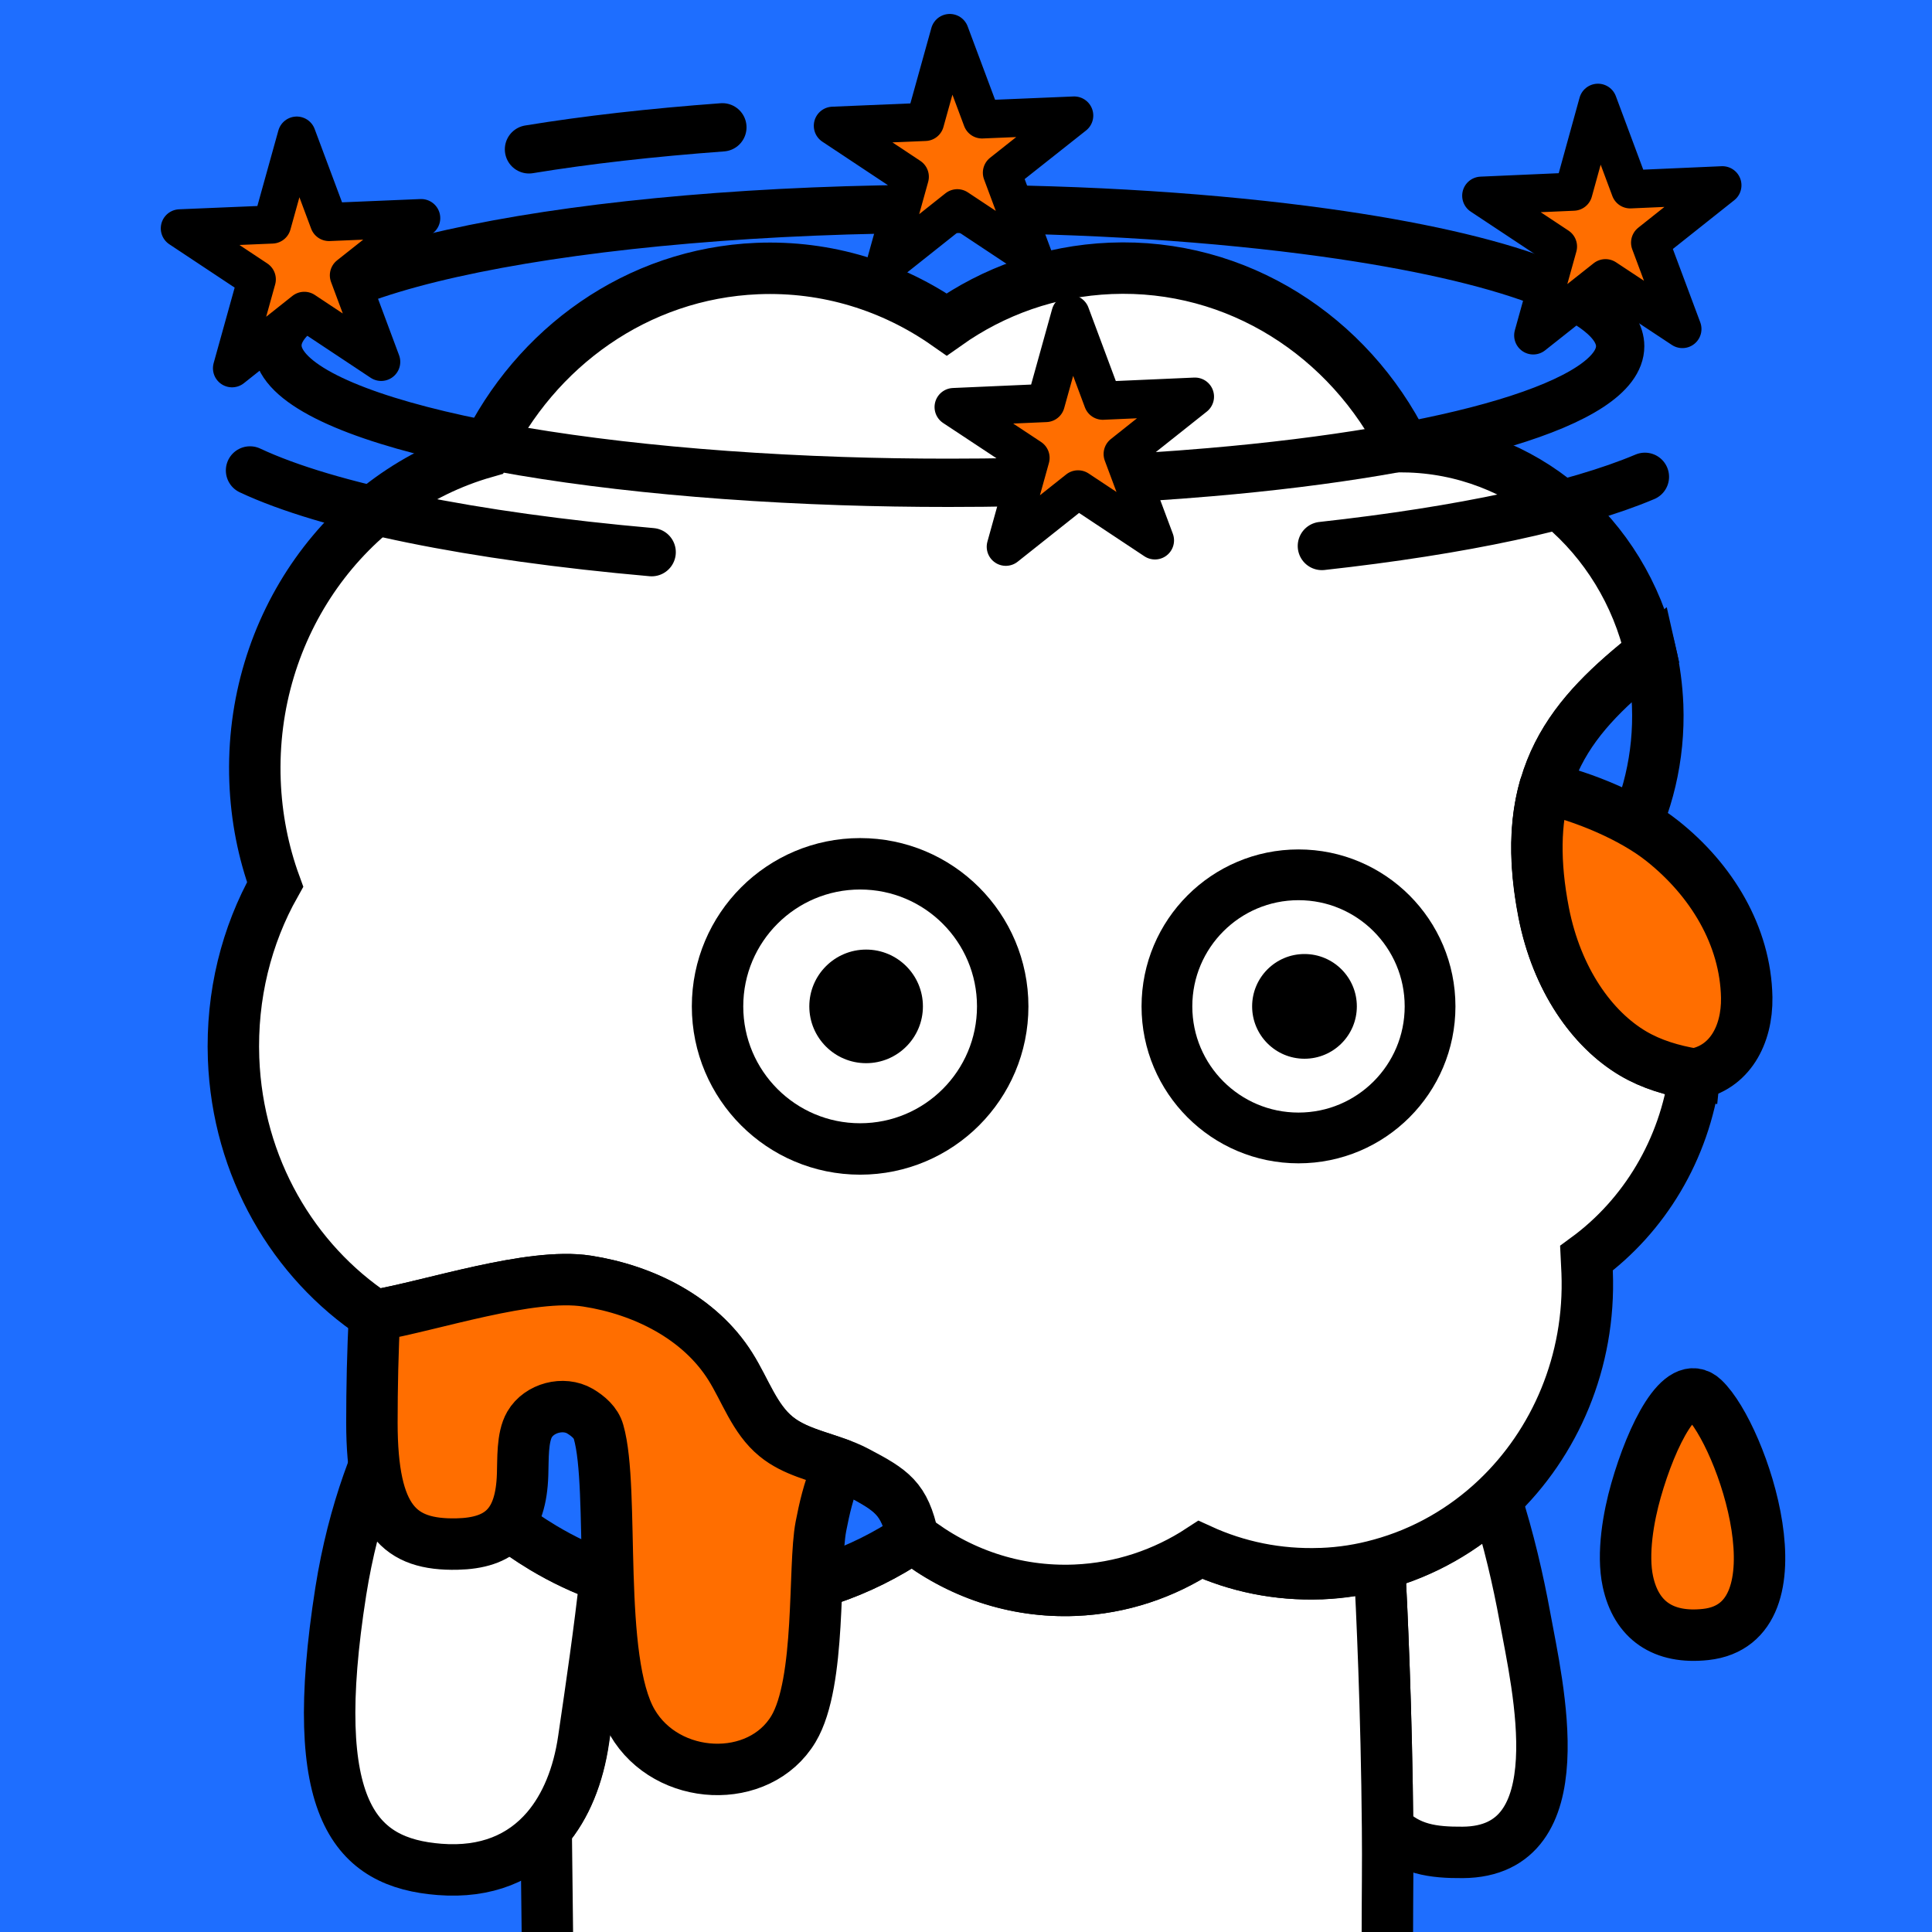
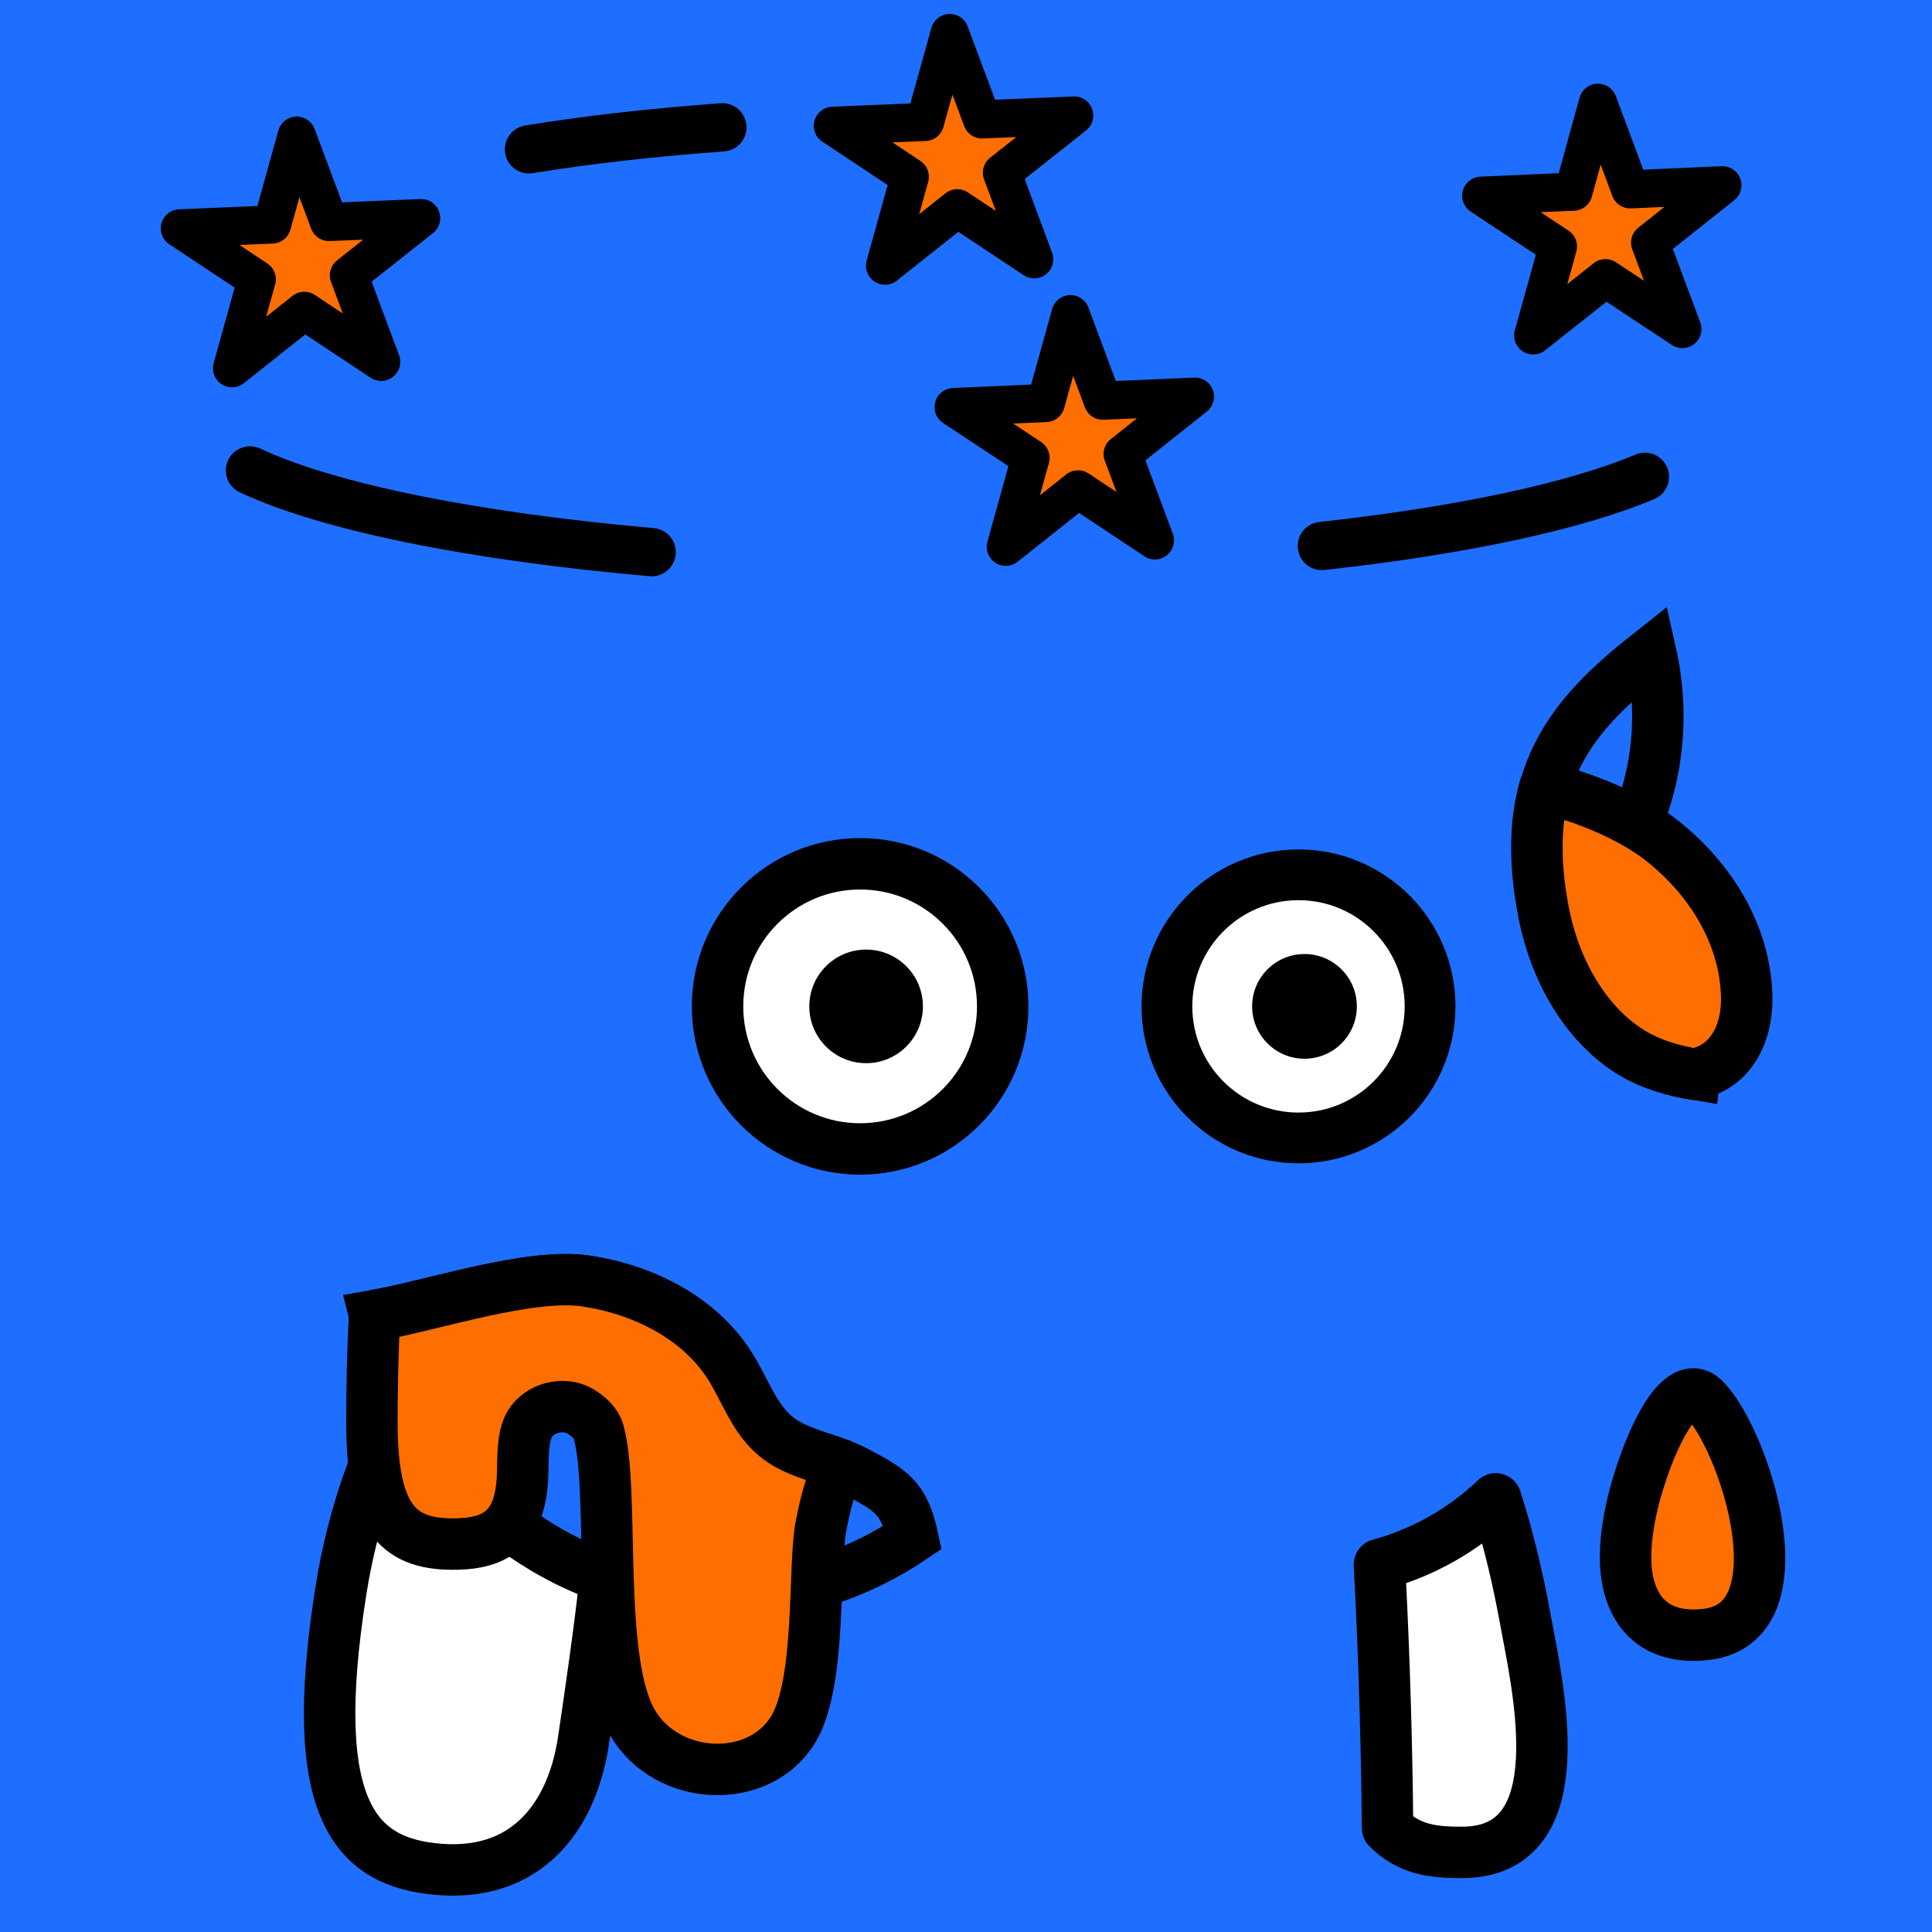
<svg xmlns="http://www.w3.org/2000/svg" xmlns:xlink="http://www.w3.org/1999/xlink" xml:space="preserve" id="レイヤー_1" x="0" y="0" style="enable-background:new 0 0 1000 1000" version="1.1" viewBox="0 0 1000 1000">
  <style>.st2{fill:#fff;stroke-width:26.621;stroke-linecap:round;stroke-linejoin:round}.st2,.st4,.st6,.st8,.st9{stroke:#000;stroke-miterlimit:10}.st4{fill:#1e6eff;stroke-width:26.621}.st6,.st8,.st9{stroke-linecap:round}.st6{fill:#ff6e00;stroke-width:26.621;stroke-linejoin:round}.st8,.st9{fill:none;stroke-width:25}.st9{fill:#ff6e00;stroke-width:19.755;stroke-linejoin:round}</style>
  <path d="M0 0h1000v1000H0z" style="fill:#1e6eff" />
  <defs>
    <path id="SVGID_1_" d="M0 0h1000v1000H0z" />
  </defs>
  <clipPath id="SVGID_00000120517385802642417110000009591308250814695811_">
    <use xlink:href="#SVGID_1_" style="overflow:visible" />
  </clipPath>
  <g style="clip-path:url(#SVGID_00000120517385802642417110000009591308250814695811_)">
    <path d="M718.2 946.2c11 11.1 23.6 12.7 38.9 12.6 59.4-.4 38.7-86.1 32.2-121.8-3.5-19.1-8.4-40.4-15.1-61.2-16.8 16-37.4 27.8-60.2 34 1.2 22.5 3.7 76.1 4.2 136.4z" class="st2" />
-     <path d="M718.1 1000c0-18 .3-36.2.1-53.8-.5-60.3-3-114-4.2-136.4-9.7 2.6-19.8 4.2-30.2 4.7h-.5c-22.1.8-43.2-3.6-62.2-12.3-18.8 12.4-41 19.9-64.8 20.9-31.4 1.3-60.7-9-84-27.3-26.8 18.1-58.4 29.2-92.5 30.6-23.3 1-45.7-2.7-66.6-10.1-3 28.1-7.2 56.2-11.3 84.1-2.7 18.7-9.1 34.7-19.2 46.4.2 17.8.4 35 .6 51.8v1.5" style="fill:#fff;stroke:#000;stroke-width:26.621;stroke-linejoin:round;stroke-miterlimit:10" />
    <path d="M281.1 801.1c-30.1-18.1-54.9-44.8-71.3-77-13.8 25-26.8 57.9-33.4 99.5-17.9 113.7 7.6 140.6 51.1 144 24.3 1.9 42.7-6.1 55.4-20.9 10-11.7 16.5-27.7 19.2-46.4 4.1-27.9 8.2-55.9 11.3-84.1-11.4-3.9-22.1-9-32.3-15.1z" class="st2" />
  </g>
  <path d="M443.2 761.8c-13.4-7.1-29.8-8.5-41.5-18.1-11.3-9.2-16-24.1-23.8-36.4-15.8-25.1-44.8-39.6-74.1-44.1-29.3-4.6-80.6 12.8-109.9 17.8 3.7 15.2 9.1 29.7 15.9 43.1 16.4 32.2 41.2 59 71.3 77 10.2 6.1 20.9 11.2 32.2 15.2 20.8 7.4 43.3 11.1 66.6 10.1 34.1-1.4 65.7-12.5 92.5-30.6-4.4-20.3-10.8-24.3-29.2-34z" class="st4" />
-   <path d="M799.1 472.3c-13.9-71 14.8-102.6 55.2-134.6-14-61-66.1-105.7-127.5-106.5-28.4-57.1-86.4-95-151.9-92.3-31.5 1.3-60.6 11.8-84.9 29-28-19.6-61.9-30.4-98.1-28.9-62.1 2.6-114.8 40.8-140.9 95.1-71.1 20.3-122 89.8-119 170.2.7 18.8 4.3 36.8 10.4 53.5-14.8 26.3-22.7 57.3-21.5 90.1 2.1 56.3 30.9 104.9 73.2 133 29.2-5 80.6-22.4 109.9-17.8 29.3 4.6 58.3 19 74.1 44.1 7.8 12.3 12.5 27.2 23.8 36.4 11.7 9.6 28.1 11 41.5 18.1 18.4 9.7 24.8 13.7 29.2 34.1 23.3 18.3 52.6 28.6 84 27.3 23.8-1 46-8.6 64.8-20.9 19 8.7 40.1 13.1 62.2 12.3h.5c10.4-.4 20.5-2 30.2-4.7 22.8-6.2 43.3-18 60.2-34 30.4-28.8 48.8-71 47-117.2-.1-2.4-.3-4.9-.4-7.3 29.9-21.9 50.8-56.2 56.1-95.5-11.3-1.9-22.1-5-31.6-10.7-21.5-12.4-39.8-38.2-46.5-72.8z" style="fill:#fff;stroke:#000;stroke-width:26.621;stroke-miterlimit:10" />
  <path d="M878.2 530.6c-1.3-35.7-15.3-67.8-37.2-91.7 11.7-21.7 18-47 17-73.8-.4-9.4-1.6-18.5-3.6-27.3-40.4 31.9-69.1 63.6-55.2 134.6 6.8 34.6 25.1 60.4 46.3 72.9 9.5 5.6 20.3 8.8 31.6 10.7.9-8.4 1.4-16.8 1.1-25.4z" class="st4" />
  <path d="M377.9 707.2c-15.8-25.1-44.8-39.6-74.1-44.1-29.3-4.6-80.6 12.8-109.9 17.8-1 17.4-1.4 38-1.4 55.4 0 50.7 14.3 63.5 44 62.9 22.5-.5 33.2-10.4 34-36 .3-7.8-.3-19.2 3.6-25.9 5-8.6 17.5-11.9 26.1-6.9 4.2 2.5 8.3 6 9.6 10.7 8.6 29.8-1.5 117.7 17.5 150.4 17.9 30.8 65.7 32.9 83.4 3.4 14.5-24.3 10.2-83.8 14.2-104.8 1.8-9.4 4-18.7 7.7-27.7.6-1.5 1.3-3 2-4.5-11.4-4.3-23.6-6.7-33-14.4-11.2-9.1-15.9-23.9-23.7-36.3zM860.5 435.3c-15.8-12.6-40.7-22.9-61-27.5-4.9 17.5-5.6 38.3-.5 64.6 6.8 34.6 25.1 60.4 46.3 72.9 9.5 5.6 20.3 8.8 31.6 10.7 18.3-3.2 27.5-20.2 27.2-39.7-.6-32-18.3-60.9-43.6-81zM846.8 771.4c-3.9 13.6-7.3 32.9-4.2 47.2 4.3 20 18.2 29.8 40.3 27.4 51.8-5.7 19.2-102.9-1.1-122.1-11.8-11.2-26.8 18.7-35 47.5z" class="st6" />
-   <path d="M838.6 179.2c0 29.4-87.5 54.5-212.3 65.2-41.6 3.6-87.3 5.5-135.3 5.5-18.8 0-37.3-.3-55.3-.9-165.6-5.5-292.1-34.9-292.1-70.2 0-39.2 155.6-70.8 347.5-70.7 72.1 0 139.1 4.6 194.6 12.3 92.3 12.8 152.9 34.4 152.9 58.8z" style="fill:none;stroke:#000;stroke-width:25;stroke-miterlimit:10" />
  <path d="M273.8 77.3c29.8-4.9 63.5-8.7 100.1-11.4M337.3 285.8c-92.9-8.2-167.6-23.4-207.9-42.3M851.4 246.8c-36 15.2-94.7 27.8-167.2 35.8" class="st8" />
  <path d="M827.1 53.2 843.8 98l47.7-2.1-37.4 29.7 16.7 44.7L831 144l-37.4 29.6 12.8-46-39.7-26.3 47.7-2.1zM554.1 162.6l16.7 44.8 47.7-2.1-37.4 29.7 16.7 44.7-39.8-26.4-37.4 29.7 12.8-46-39.8-26.3 47.7-2.1zM153.6 70.2l16.7 44.7 47.7-2-37.4 29.6 16.7 44.8-39.8-26.4-37.4 29.7 12.8-46-39.8-26.4 47.7-2zM491.6 17.1l16.7 44.7 47.7-2-37.4 29.6 16.7 44.8-39.8-26.4-37.4 29.7 12.8-46-39.8-26.4 47.7-2z" class="st9" />
  <circle cx="672.1" cy="520.9" r="68.1" style="fill:#fff;stroke:#000;stroke-width:26.273;stroke-miterlimit:10" />
  <circle cx="675.2" cy="520.9" r="27.1" />
  <circle cx="445.2" cy="520.9" r="73.8" style="fill:#fff;stroke:#000;stroke-width:26.619;stroke-miterlimit:10" />
  <circle cx="448.3" cy="520.9" r="29.4" />
</svg>